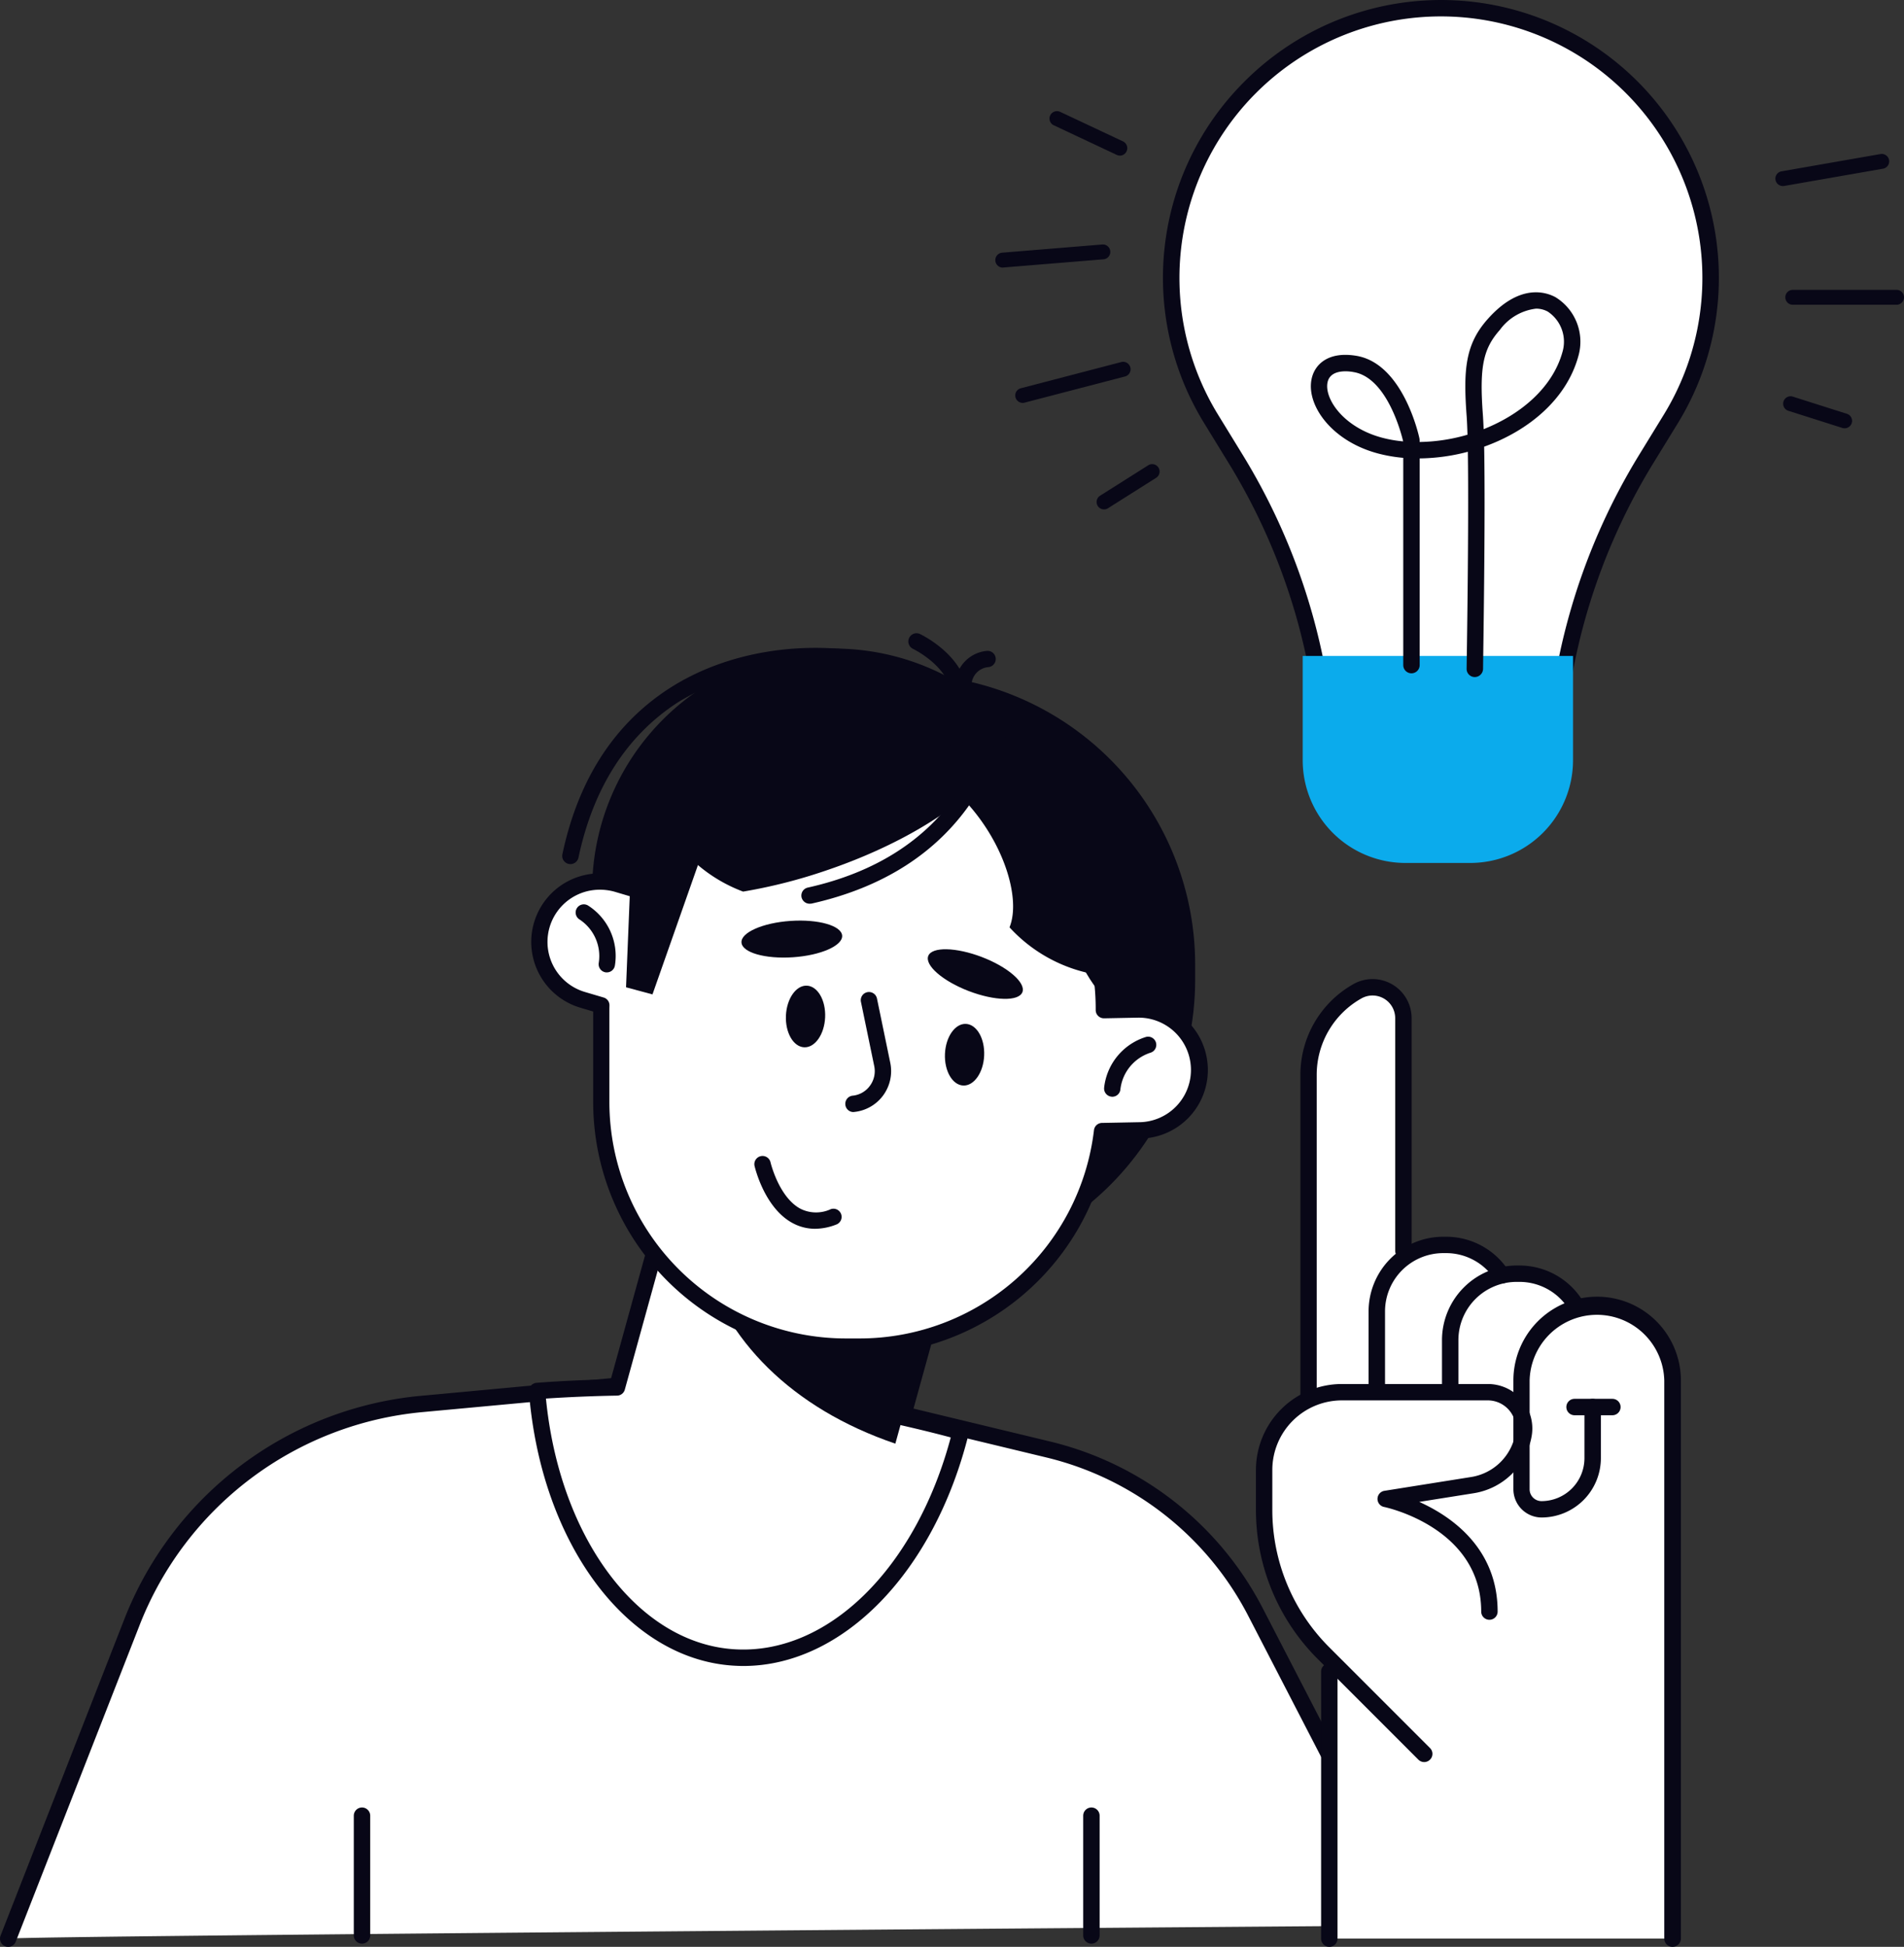
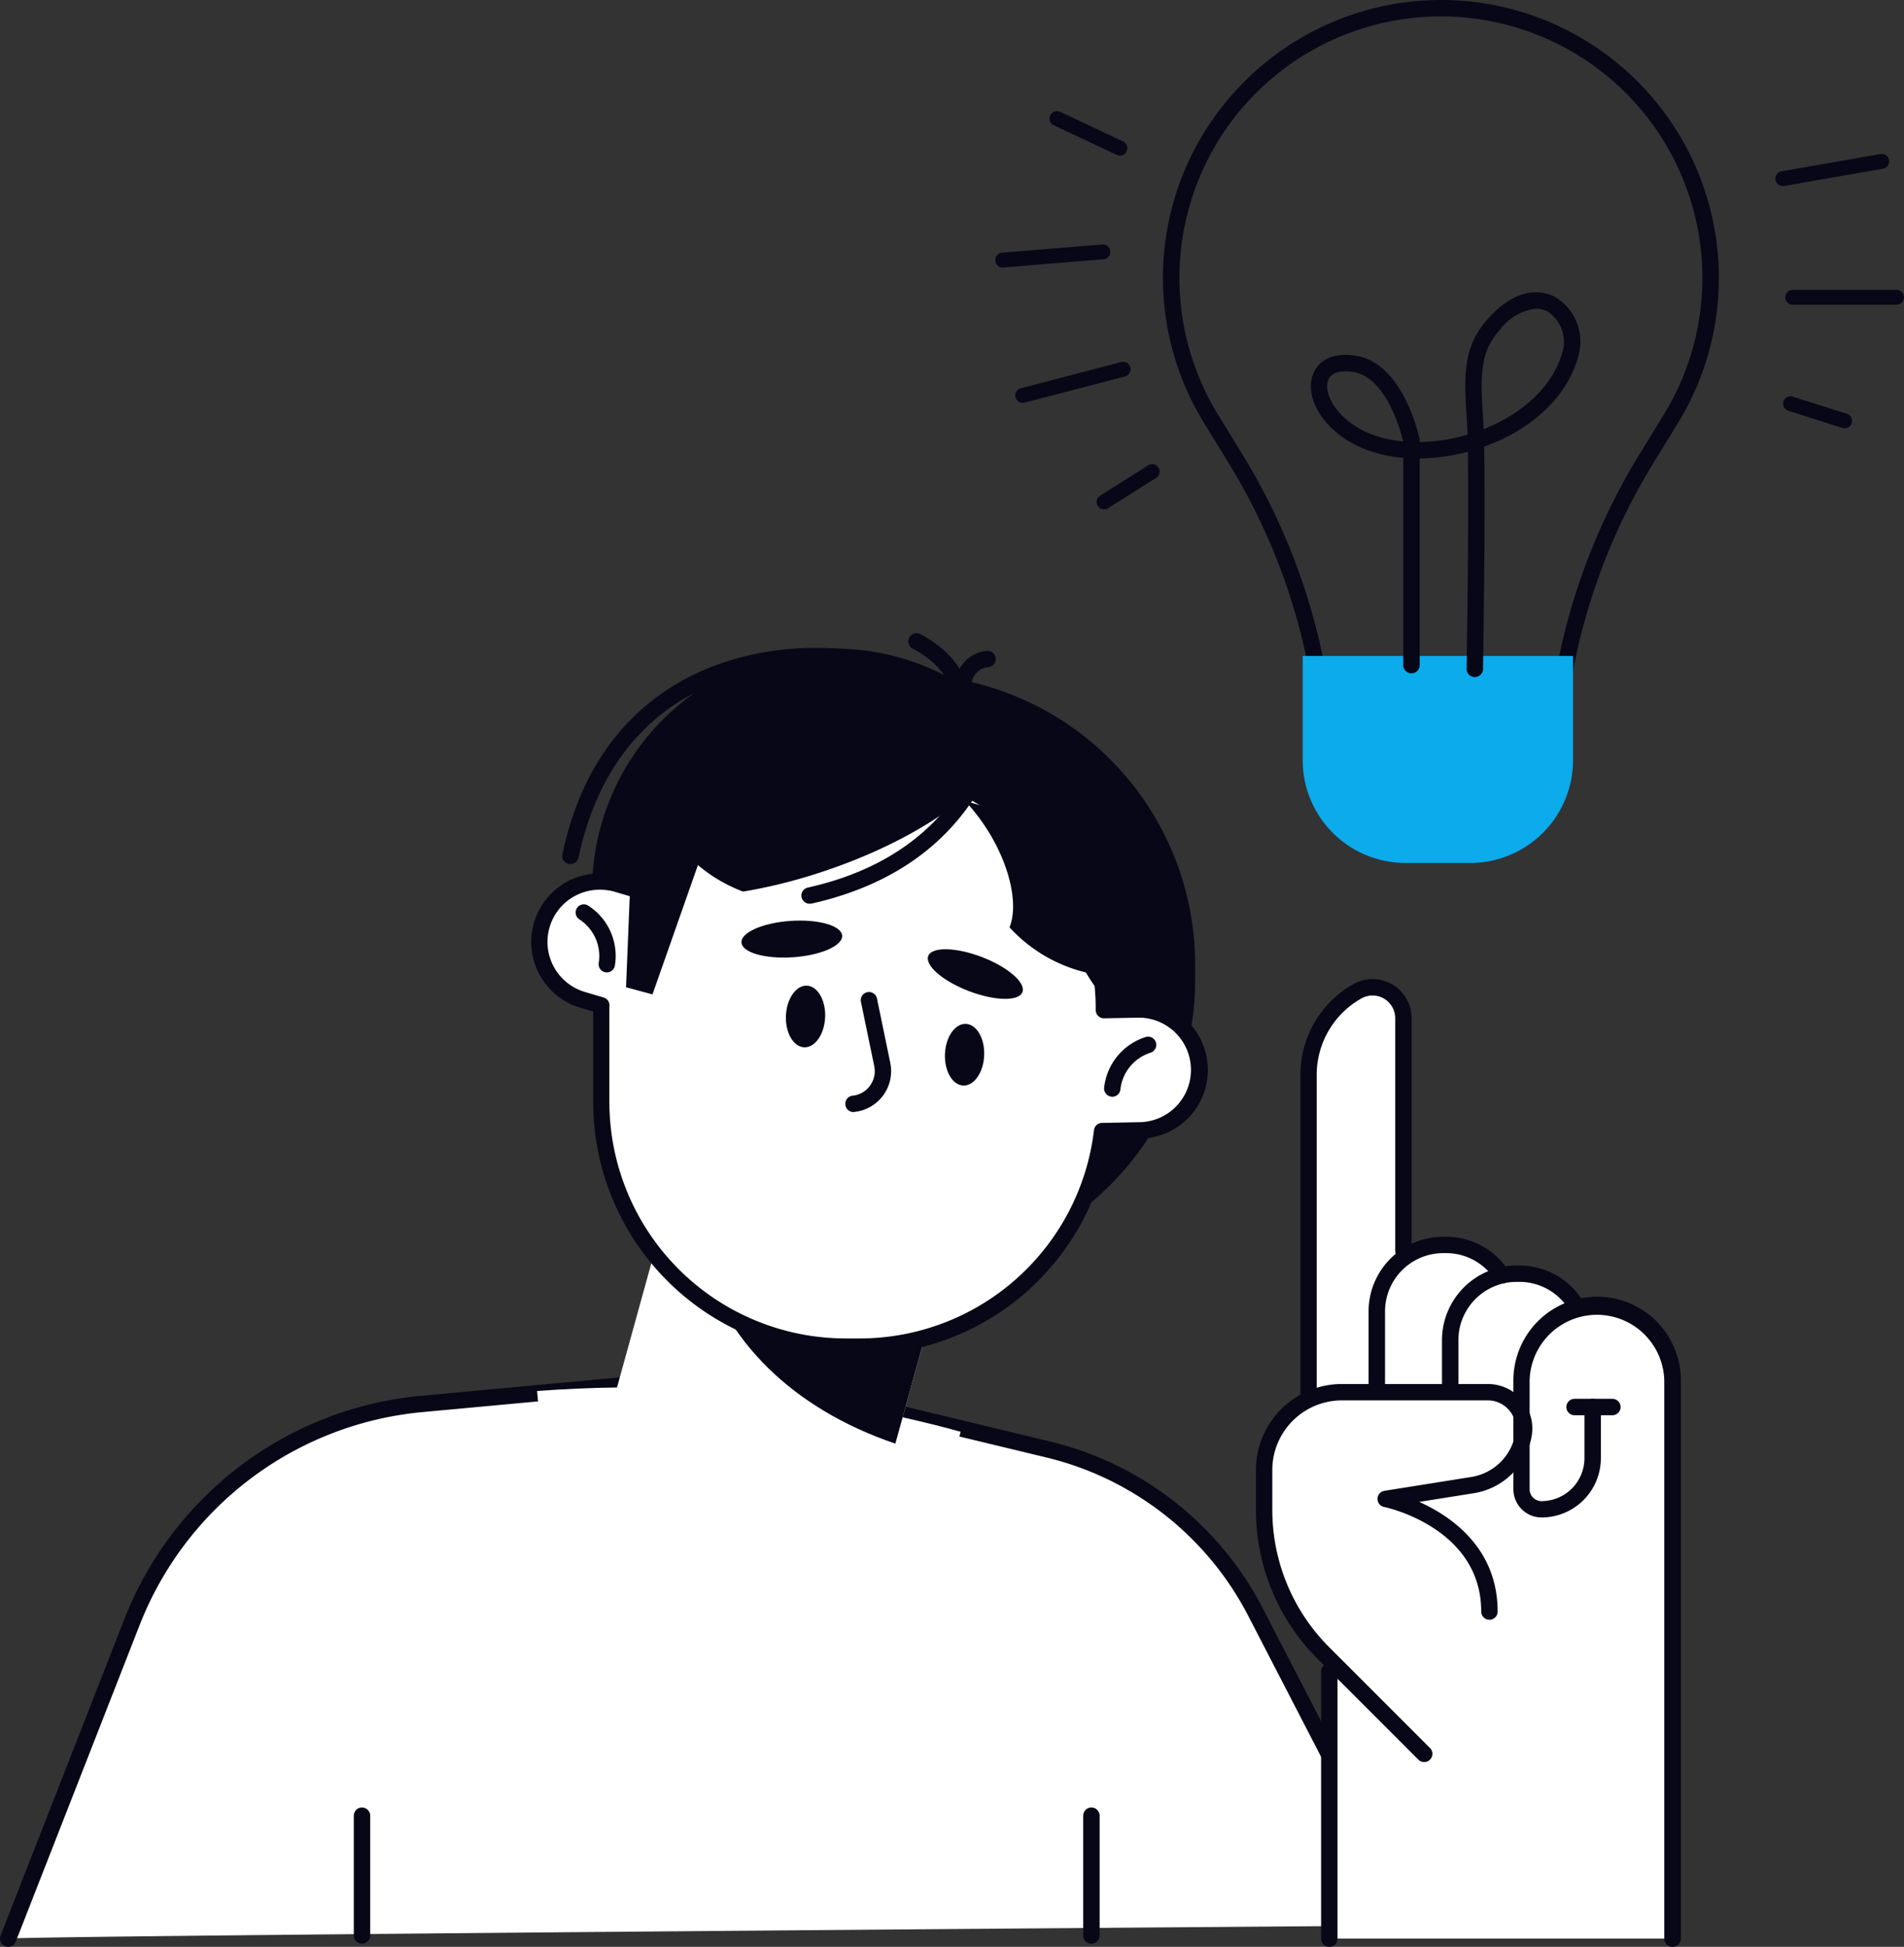
<svg xmlns="http://www.w3.org/2000/svg" width="173.913" height="177.795" viewBox="0 0 173.913 177.795">
  <rect x="0" y="0" width="173.913" height="177.795" fill="#333333" stroke="none" />
  <g id="_x3C_Layer_x3E_" transform="translate(-0.002)">
    <g id="グループ_214" data-name="グループ 214" transform="translate(0.002)">
      <g id="グループ_181" data-name="グループ 181" transform="translate(0 124.789)">
        <path id="パス_72" data-name="パス 72" d="M1,219.44l11.273-28.819a31.7,31.7,0,0,1,26.591-20.012l28.759-2.669,28.355,6.833a29,29,0,0,1,18.988,14.921l14.757,28.542S1,219.178,1,219.44Z" transform="translate(-0.254 -167.182)" fill="#fff" />
        <path id="パス_73" data-name="パス 73" d="M.748,219.932a.689.689,0,0,1-.269-.052.754.754,0,0,1-.426-.972l11.273-28.819A32.291,32.291,0,0,1,38.545,169.6L67.3,166.929a.914.914,0,0,1,.247.015l28.355,6.833a29.7,29.7,0,0,1,19.474,15.3l14.757,28.542a.749.749,0,0,1-1.331.688L114.05,189.767a28.2,28.2,0,0,0-18.495-14.533l-28.236-6.8-28.632,2.654a30.788,30.788,0,0,0-25.963,19.541L1.443,219.453A.74.74,0,0,1,.748,219.932Z" transform="translate(-0.002 -166.926)" fill="#080717" />
      </g>
      <g id="グループ_190" data-name="グループ 190" transform="translate(114.72 89.408)">
        <path id="パス_74" data-name="パス 74" d="M158.017,157.921V128.467a9.117,9.117,0,0,1,4.65-7.947,3.2,3.2,0,0,1,4.762,2.788v21.224a6.365,6.365,0,0,1,3.259-.9h.247a6.429,6.429,0,0,1,5.27,2.751,6.145,6.145,0,0,1,1.181-.112h.247a6.441,6.441,0,0,1,5.435,2.975c.015.015.015.037.022.06a7.237,7.237,0,0,1,8.9,7.079v50.977c0,.209-.164,0-.374,0H160.274c-.209,0-.374.209-.374,0V181.978l-.389-.389a18.847,18.847,0,0,1-5.562-13.419v-3.6A7.509,7.509,0,0,1,158.017,157.921Z" transform="translate(-153.584 -119.727)" fill="#fff" />
        <g id="グループ_189" data-name="グループ 189">
          <g id="グループ_182" data-name="グループ 182" transform="translate(0 36.983)">
            <path id="パス_75" data-name="パス 75" d="M168.83,203.6a.766.766,0,0,1-.531-.217l-9.173-9.173a19.225,19.225,0,0,1-5.667-13.688v-3.6a7.858,7.858,0,0,1,7.849-7.849h13.329a4.061,4.061,0,0,1,4.007,4.755,6.383,6.383,0,0,1-5.285,5.218l-4.986.792c2.975,1.338,7.162,4.254,7.162,10.017a.748.748,0,1,1-1.5,0c0-7.692-8.784-9.539-8.874-9.554a.749.749,0,0,1,.03-1.473l7.932-1.263a4.883,4.883,0,0,0,4.044-3.992,2.569,2.569,0,0,0-2.534-3.005H161.309a6.359,6.359,0,0,0-6.354,6.354v3.6a17.714,17.714,0,0,0,5.233,12.626l9.173,9.173a.744.744,0,0,1,0,1.054A.755.755,0,0,1,168.83,203.6Z" transform="translate(-153.46 -169.07)" fill="#080717" />
          </g>
          <g id="グループ_183" data-name="グループ 183" transform="translate(4.059)">
            <path id="パス_76" data-name="パス 76" d="M159.638,158.623a.75.75,0,0,1-.748-.748V128.339a9.506,9.506,0,0,1,4.844-8.276,3.566,3.566,0,0,1,5.315,3.11v21.238a.748.748,0,0,1-1.5,0V123.173a2.069,2.069,0,0,0-3.087-1.8,8.007,8.007,0,0,0-4.082,6.975v29.536A.743.743,0,0,1,159.638,158.623Z" transform="translate(-158.89 -119.599)" fill="#080717" />
          </g>
          <g id="グループ_184" data-name="グループ 184" transform="translate(10.287 23.535)">
            <path id="パス_77" data-name="パス 77" d="M167.968,165.762a.75.75,0,0,1-.748-.748V157.9a6.824,6.824,0,0,1,6.818-6.818h.247a6.791,6.791,0,0,1,5.749,3.147.747.747,0,0,1-1.256.807,5.3,5.3,0,0,0-4.485-2.459h-.247a5.325,5.325,0,0,0-5.323,5.323v7.117A.756.756,0,0,1,167.968,165.762Z" transform="translate(-167.22 -151.08)" fill="#080717" />
          </g>
          <g id="グループ_185" data-name="グループ 185" transform="translate(16.992 26.166)">
            <path id="パス_78" data-name="パス 78" d="M176.938,166.845a.75.75,0,0,1-.748-.748v-4.68a6.824,6.824,0,0,1,6.818-6.818h.247A6.791,6.791,0,0,1,189,157.747a.747.747,0,0,1-1.256.807,5.3,5.3,0,0,0-4.485-2.46h-.247a5.325,5.325,0,0,0-5.323,5.323v4.68A.761.761,0,0,1,176.938,166.845Z" transform="translate(-176.19 -154.6)" fill="#080717" />
          </g>
          <g id="グループ_186" data-name="グループ 186" transform="translate(5.951 62.498)">
            <path id="パス_79" data-name="パス 79" d="M162.168,229.088a.75.75,0,0,1-.748-.748V203.948a.748.748,0,0,1,1.5,0v24.393A.75.75,0,0,1,162.168,229.088Z" transform="translate(-161.42 -203.2)" fill="#080717" />
          </g>
          <g id="グループ_187" data-name="グループ 187" transform="translate(23.504 29.014)">
            <path id="パス_80" data-name="パス 80" d="M199.44,217.782a.75.75,0,0,1-.748-.748V166.058a6.152,6.152,0,0,0-12.3,0v9.935a1.085,1.085,0,0,0,1.084,1.084,3.927,3.927,0,0,0,3.925-3.917v-4.672a.748.748,0,0,1,1.5,0v4.672a5.421,5.421,0,0,1-5.412,5.412,2.584,2.584,0,0,1-2.579-2.579v-9.935a7.648,7.648,0,1,1,15.3,0v50.977A.761.761,0,0,1,199.44,217.782Z" transform="translate(-184.9 -158.41)" fill="#080717" />
          </g>
          <g id="グループ_188" data-name="グループ 188" transform="translate(28.355 38.344)">
            <path id="パス_81" data-name="パス 81" d="M195.591,172.385h-3.454a.748.748,0,0,1,0-1.5h3.454a.748.748,0,0,1,0,1.5Z" transform="translate(-191.39 -170.89)" fill="#080717" />
          </g>
        </g>
      </g>
      <g id="グループ_200" data-name="グループ 200" transform="translate(90.908)">
        <g id="グループ_191" data-name="グループ 191" transform="translate(15.317)">
-           <path id="パス_82" data-name="パス 82" d="M150.333,8.213h0a24.619,24.619,0,0,0-3.573,30.3L149,42.168a57.1,57.1,0,0,1,8.433,29.85v.86h20.64v-.86a57.008,57.008,0,0,1,8.433-29.85l2.243-3.656a24.639,24.639,0,0,0-3.573-30.3h0A24.64,24.64,0,0,0,150.333,8.213Z" transform="translate(-142.354 -0.252)" fill="#fff" />
          <path id="パス_83" data-name="パス 83" d="M177.818,73.381h-20.64a.75.75,0,0,1-.748-.748v-.86a56.3,56.3,0,0,0-8.32-29.462l-2.243-3.656a25.294,25.294,0,0,1,3.686-31.219h0a25.376,25.376,0,0,1,39.576,31.211L186.886,42.3a56.3,56.3,0,0,0-8.32,29.462v.86A.751.751,0,0,1,177.818,73.381Zm-19.9-1.5h19.145v-.112A57.827,57.827,0,0,1,185.6,41.528l2.243-3.656a23.883,23.883,0,1,0-40.713,0l2.243,3.656a57.827,57.827,0,0,1,8.537,30.247v.112Z" transform="translate(-142.097 0)" fill="#080717" />
        </g>
        <path id="パス_84" data-name="パス 84" d="M174.473,99.036h-5.913a9.386,9.386,0,0,1-9.389-9.389V80.13h24.692v9.517A9.391,9.391,0,0,1,174.473,99.036Z" transform="translate(-131.089 -20.227)" fill="#0babec" />
        <g id="グループ_192" data-name="グループ 192" transform="translate(28.83 26.696)">
          <path id="パス_85" data-name="パス 85" d="M175.144,70.846h-.015a.745.745,0,0,1-.733-.763c0-.157.217-13.045.112-19.811a17.9,17.9,0,0,1-4.4.606V69.754a.748.748,0,1,1-1.5,0V50.826a13.678,13.678,0,0,1-2.31-.4c-4.269-1.136-6.579-4.448-6.055-6.833.284-1.3,1.518-2.527,4.119-2.078,4.239.74,5.667,7.266,5.726,7.543a1.115,1.115,0,0,1,.015.157v.164a16.417,16.417,0,0,0,4.373-.665c-.022-.68-.045-1.241-.075-1.66-.321-4.3-.12-6.609,1.921-8.9,2.9-3.267,5.3-2.482,6.19-2a4.767,4.767,0,0,1,2.086,5.4c-1.091,3.955-4.575,6.81-8.6,8.253.127,6.6-.1,19.646-.1,20.3A.763.763,0,0,1,175.144,70.846ZM163.333,42.924c-.673,0-1.458.187-1.637.994-.321,1.473,1.413,4.119,4.979,5.069a11.462,11.462,0,0,0,1.921.336v-.015c-.157-.665-1.458-5.779-4.5-6.309A4.028,4.028,0,0,0,163.333,42.924ZM180.744,37.2a4.791,4.791,0,0,0-3.312,1.944c-1.54,1.734-1.876,3.409-1.547,7.8.022.336.045.77.067,1.263,3.409-1.353,6.3-3.805,7.2-7.05a3.3,3.3,0,0,0-1.353-3.693A2.246,2.246,0,0,0,180.744,37.2Z" transform="translate(-160.172 -35.71)" fill="#080717" />
        </g>
        <g id="グループ_193" data-name="グループ 193" transform="translate(72.165 26.471)">
          <path id="パス_86" data-name="パス 86" d="M228.3,36.771H218.82a.68.68,0,1,1,0-1.361H228.3a.68.68,0,1,1,0,1.361Z" transform="translate(-218.14 -35.41)" fill="#080717" />
        </g>
        <g id="グループ_194" data-name="グループ 194" transform="translate(71.257 14.06)">
          <path id="パス_87" data-name="パス 87" d="M217.609,21.74a.687.687,0,0,1-.673-.561.673.673,0,0,1,.553-.785l9.031-1.577a.679.679,0,1,1,.232,1.338l-9.031,1.577A.566.566,0,0,1,217.609,21.74Z" transform="translate(-216.925 -18.808)" fill="#080717" />
        </g>
        <g id="グループ_195" data-name="グループ 195" transform="translate(71.939 36.181)">
          <path id="パス_88" data-name="パス 88" d="M223.484,51.33a.708.708,0,0,1-.209-.03l-4.964-1.577a.679.679,0,0,1,.411-1.293l4.964,1.577a.677.677,0,0,1-.2,1.323Z" transform="translate(-217.838 -48.398)" fill="#080717" />
        </g>
        <g id="グループ_196" data-name="グループ 196" transform="translate(1.826 33.042)">
          <path id="パス_89" data-name="パス 89" d="M124.73,47.953a.684.684,0,0,1-.658-.508.676.676,0,0,1,.486-.83l9.173-2.392a.68.68,0,0,1,.344,1.316L124.9,47.93A.725.725,0,0,1,124.73,47.953Z" transform="translate(-124.049 -44.2)" fill="#080717" />
        </g>
        <g id="グループ_197" data-name="グループ 197" transform="translate(0 22.328)">
          <path id="パス_90" data-name="パス 90" d="M122.29,31.977a.682.682,0,0,1-.06-1.361l9.135-.748a.679.679,0,1,1,.112,1.353l-9.135.748A.111.111,0,0,1,122.29,31.977Z" transform="translate(-121.607 -29.867)" fill="#080717" />
        </g>
        <g id="グループ_198" data-name="グループ 198" transform="translate(9.256 42.386)">
          <path id="パス_91" data-name="パス 91" d="M134.67,60.834a.677.677,0,0,1-.366-1.248l4.4-2.781a.677.677,0,1,1,.725,1.144l-4.4,2.781A.69.69,0,0,1,134.67,60.834Z" transform="translate(-133.989 -56.699)" fill="#080717" />
        </g>
        <g id="グループ_199" data-name="グループ 199" transform="translate(4.951 10.142)">
          <path id="パス_92" data-name="パス 92" d="M134.667,17.636a.691.691,0,0,1-.292-.067l-5.756-2.706a.677.677,0,0,1-.321-.9.687.687,0,0,1,.9-.329l5.756,2.706a.685.685,0,0,1-.292,1.3Z" transform="translate(-128.23 -13.566)" fill="#080717" />
        </g>
      </g>
      <g id="グループ_211" data-name="グループ 211" transform="translate(48.311 57.816)">
        <g id="グループ_201" data-name="グループ 201" transform="translate(0 49.001)">
          <path id="パス_93" data-name="パス 93" d="M99.014,165.754l4.142-14.981L78.217,143.88l-5.293,19.153c-2.46.03-4.9.142-7.3.321,1.054,13.284,8.343,23.676,17.889,24.333,9.285.635,17.717-8.149,20.8-20.611C102.58,166.591,100.8,166.158,99.014,165.754Z" transform="translate(-64.878 -143.137)" fill="#fff" />
-           <path id="パス_94" data-name="パス 94" d="M84.208,188.214c-.329,0-.658-.015-.994-.037-9.666-.665-17.486-11.184-18.585-25.014a.724.724,0,0,1,.179-.546.753.753,0,0,1,.508-.262c2.258-.172,4.538-.277,6.788-.314l5.143-18.607a.756.756,0,0,1,.92-.523l24.939,6.893a.731.731,0,0,1,.449.351.75.75,0,0,1,.067.568L99.69,164.95c1.7.389,3.207.77,4.583,1.159a.748.748,0,0,1,.523.9C101.656,179.662,93.284,188.214,84.208,188.214ZM66.184,163.791c1.248,12.716,8.38,22.293,17.127,22.891,8.56.591,16.641-7.334,19.848-19.34-1.368-.366-2.863-.733-4.56-1.121a.75.75,0,0,1-.561-.927l3.94-14.256-23.5-6.489-5.091,18.428a.743.743,0,0,1-.71.546C70.535,163.559,68.352,163.649,66.184,163.791Z" transform="translate(-64.627 -142.886)" fill="#080717" />
        </g>
        <path id="パス_95" data-name="パス 95" d="M103.412,169.009l4.807-17.388L92.378,147.24l-6.7,4.545C87.773,159.538,93.978,165.8,103.412,169.009Z" transform="translate(-69.941 -94.984)" fill="#080717" />
        <path id="パス_96" data-name="パス 96" d="M101.644,136.781h0a26.5,26.5,0,0,0,26.494-26.494v-1.413A26.5,26.5,0,0,0,101.644,82.38h0A26.5,26.5,0,0,0,75.15,108.874v1.413A26.5,26.5,0,0,0,101.644,136.781Z" transform="translate(-67.283 -78.611)" fill="#080717" />
        <path id="パス_97" data-name="パス 97" d="M94.456,127.964h0a22.107,22.107,0,0,0,22.106-22.106v-4.523A22.107,22.107,0,0,0,94.456,79.23h0A22.107,22.107,0,0,0,72.35,101.336v4.523A22.1,22.1,0,0,0,94.456,127.964Z" transform="translate(-66.577 -77.816)" fill="#080717" />
        <g id="グループ_202" data-name="グループ 202" transform="translate(3.042 1.348)">
          <path id="パス_98" data-name="パス 98" d="M69.447,98.891a1.116,1.116,0,0,1-.157-.015.746.746,0,0,1-.576-.89c1.443-6.81,4.74-11.909,9.793-15.161C83.8,79.417,91.036,78.288,97.854,79.8a.746.746,0,1,1-.321,1.458,24.5,24.5,0,0,0-18.218,2.826c-4.7,3.028-7.775,7.812-9.135,14.219A.75.75,0,0,1,69.447,98.891Z" transform="translate(-68.696 -79.141)" fill="#080717" />
        </g>
        <g id="グループ_203" data-name="グループ 203" transform="translate(0.212 11.214)">
          <path id="パス_99" data-name="パス 99" d="M120.608,115.767l-3.125.06v-.157a22.327,22.327,0,0,0-22.33-22.33H93.9A22.327,22.327,0,0,0,74.43,104.725L73,104.3a5.518,5.518,0,1,0-3.147,10.578l1.719.508c0,.1-.007.187-.007.284v8.552a22.327,22.327,0,0,0,22.33,22.33h1.256a22.336,22.336,0,0,0,22.173-19.684l3.491-.067a5.518,5.518,0,0,0-.2-11.034Z" transform="translate(-65.161 -92.592)" fill="#fff" />
          <path id="パス_100" data-name="パス 100" d="M94.9,147.047H93.647A23.105,23.105,0,0,1,70.569,123.97v-8.283l-1.181-.351a6.263,6.263,0,1,1,3.573-12.006l.875.262A23.131,23.131,0,0,1,93.647,92.34H94.9a23.1,23.1,0,0,1,23.07,22.472l2.37-.045a6.262,6.262,0,1,1,.224,12.522l-2.848.052A23.059,23.059,0,0,1,94.9,147.047ZM71.167,104.563a4.767,4.767,0,0,0-1.361,9.337l1.719.508a.738.738,0,0,1,.531.725l-.007.277v8.552a21.606,21.606,0,0,0,21.582,21.582h1.256a21.566,21.566,0,0,0,21.425-19.026.747.747,0,0,1,.725-.658l3.491-.067a4.774,4.774,0,0,0-.172-9.546h0l-3.125.06a.763.763,0,0,1-.538-.217.747.747,0,0,1-.224-.531V115.4A21.606,21.606,0,0,0,94.888,93.82H93.632a21.622,21.622,0,0,0-18.809,11,.751.751,0,0,1-.867.351l-1.435-.426A4.924,4.924,0,0,0,71.167,104.563Zm49.19,10.952Z" transform="translate(-64.91 -92.34)" fill="#080717" />
        </g>
        <path id="パス_101" data-name="パス 101" d="M134.09,115.31v.037c-3.955-2.676-6.87-11.991-6.87-23.07V92.24C131.175,94.909,134.09,104.224,134.09,115.31Z" transform="translate(-80.427 -81.1)" fill="#080717" />
        <g id="グループ_204" data-name="グループ 204" transform="translate(4.267 24.771)">
          <path id="パス_102" data-name="パス 102" d="M73.187,116.691a.769.769,0,0,1-.127-.007.751.751,0,0,1-.613-.86,4,4,0,0,0-1.749-3.962.746.746,0,1,1,.77-1.278,5.454,5.454,0,0,1,2.452,5.495A.746.746,0,0,1,73.187,116.691Z" transform="translate(-70.335 -110.475)" fill="#080717" />
        </g>
        <g id="グループ_205" data-name="グループ 205" transform="translate(52.537 36.85)">
          <path id="パス_103" data-name="パス 103" d="M135.656,132.125a.307.307,0,0,1-.082-.007.747.747,0,0,1-.665-.822,5.466,5.466,0,0,1,3.835-4.635.749.749,0,0,1,.4,1.443,3.988,3.988,0,0,0-2.751,3.357A.739.739,0,0,1,135.656,132.125Z" transform="translate(-134.904 -126.632)" fill="#080717" />
        </g>
        <path id="パス_104" data-name="パス 104" d="M113.406,116.574c-.329.86,1.331,2.3,3.7,3.207s4.568.957,4.9.1-1.331-2.3-3.7-3.207S113.735,115.722,113.406,116.574Z" transform="translate(-76.93 -87.089)" fill="#080717" />
        <path id="パス_105" data-name="パス 105" d="M90.6,114.464c.06.92,2.175,1.518,4.71,1.346s4.545-1.062,4.485-1.974-2.175-1.518-4.71-1.346S90.532,113.552,90.6,114.464Z" transform="translate(-71.183 -86.205)" fill="#080717" />
        <g id="グループ_206" data-name="グループ 206" transform="translate(28.899 32.759)">
          <path id="パス_106" data-name="パス 106" d="M104.029,132.142a.74.74,0,0,1-.74-.673.747.747,0,0,1,.665-.822,2.218,2.218,0,0,0,1.585-.912,2.245,2.245,0,0,0,.389-1.787l-1.219-5.891a.748.748,0,0,1,1.465-.3l1.219,5.891a3.749,3.749,0,0,1-3.289,4.485A.23.23,0,0,1,104.029,132.142Z" transform="translate(-103.284 -121.16)" fill="#080717" />
        </g>
        <g id="グループ_207" data-name="グループ 207" transform="translate(20.594 47.752)">
-           <path id="パス_107" data-name="パス 107" d="M97.718,147.865a4.286,4.286,0,0,1-2.026-.508c-2.587-1.368-3.461-5.069-3.5-5.226a.748.748,0,1,1,1.458-.336c.007.03.763,3.2,2.744,4.246a3.185,3.185,0,0,0,2.766.03.746.746,0,0,1,.538,1.39A5.389,5.389,0,0,1,97.718,147.865Z" transform="translate(-92.175 -141.215)" fill="#080717" />
-         </g>
+           </g>
        <path id="パス_108" data-name="パス 108" d="M90.441,86.258A43.218,43.218,0,0,0,79.1,91.872a12.821,12.821,0,0,0,.553,2.445,13.881,13.881,0,0,0,8.193,8.283,47.992,47.992,0,0,0,7.453-1.884c10.4-3.491,17.74-9.561,16.4-13.553S100.839,82.767,90.441,86.258Z" transform="translate(-68.28 -78.991)" fill="#080717" />
-         <path id="パス_109" data-name="パス 109" d="M131.772,100.13a13.991,13.991,0,0,1,2.691,11.542,12.3,12.3,0,0,1-2.474.4,13.872,13.872,0,0,1-10.743-4.5c1.054-2.587-.478-7.707-4.059-11.542C109.7,88.019,123.324,88.617,131.772,100.13Z" transform="translate(-77.347 -80.7)" fill="#080717" />
+         <path id="パス_109" data-name="パス 109" d="M131.772,100.13a13.991,13.991,0,0,1,2.691,11.542,12.3,12.3,0,0,1-2.474.4,13.872,13.872,0,0,1-10.743-4.5c1.054-2.587-.478-7.707-4.059-11.542Z" transform="translate(-77.347 -80.7)" fill="#080717" />
        <path id="パス_110" data-name="パス 110" d="M96.029,123.146c-.067,1.555.68,2.848,1.667,2.893s1.846-1.181,1.914-2.736-.68-2.848-1.667-2.893S96.1,121.591,96.029,123.146Z" transform="translate(-72.553 -88.211)" fill="#080717" />
        <path id="パス_111" data-name="パス 111" d="M115.459,127.816c-.067,1.555.68,2.848,1.667,2.893s1.846-1.181,1.914-2.736-.68-2.848-1.667-2.893S115.526,126.261,115.459,127.816Z" transform="translate(-77.457 -89.39)" fill="#080717" />
        <g id="グループ_208" data-name="グループ 208" transform="translate(34.621)">
          <path id="パス_112" data-name="パス 112" d="M115.724,84.449h-.045a.751.751,0,0,1-.7-.792c.194-3.087-3.566-4.867-3.6-4.889A.749.749,0,0,1,112,77.407c.194.09,4.717,2.243,4.463,6.339A.745.745,0,0,1,115.724,84.449Z" transform="translate(-110.939 -77.339)" fill="#080717" />
        </g>
        <g id="グループ_209" data-name="グループ 209" transform="translate(38.95 1.623)">
          <path id="パス_113" data-name="パス 113" d="M117.477,83.21a.643.643,0,0,1-.12-.007.757.757,0,0,1-.62-.86,3.173,3.173,0,0,1,2.908-2.833.744.744,0,0,1,.06,1.488,1.689,1.689,0,0,0-1.5,1.585A.745.745,0,0,1,117.477,83.21Z" transform="translate(-116.729 -79.509)" fill="#080717" />
        </g>
        <g id="グループ_210" data-name="グループ 210" transform="translate(24.886 14.121)">
          <path id="パス_114" data-name="パス 114" d="M98.667,106.823a.757.757,0,0,1-.733-.583.745.745,0,0,1,.568-.89c6.16-1.376,10.8-4.328,13.8-8.791a.748.748,0,1,1,1.241.837c-3.215,4.784-8.171,7.954-14.712,9.419C98.779,106.815,98.719,106.823,98.667,106.823Z" transform="translate(-97.916 -96.228)" fill="#080717" />
        </g>
        <path id="パス_115" data-name="パス 115" d="M77.1,100.155l-.606,14.884,2.415.65L84.938,98.54Z" transform="translate(-67.622 -82.691)" fill="#080717" />
      </g>
      <g id="グループ_212" data-name="グループ 212" transform="translate(32.316 165.071)">
        <path id="パス_116" data-name="パス 116" d="M43.978,233.242a.75.75,0,0,1-.748-.748V221.558a.748.748,0,1,1,1.5,0v10.937A.75.75,0,0,1,43.978,233.242Z" transform="translate(-43.23 -220.81)" fill="#080717" />
      </g>
      <g id="グループ_213" data-name="グループ 213" transform="translate(98.939 165.071)">
        <path id="パス_117" data-name="パス 117" d="M133.1,233.242a.75.75,0,0,1-.748-.748V221.558a.748.748,0,1,1,1.5,0v10.937A.75.75,0,0,1,133.1,233.242Z" transform="translate(-132.35 -220.81)" fill="#080717" />
      </g>
    </g>
  </g>
</svg>